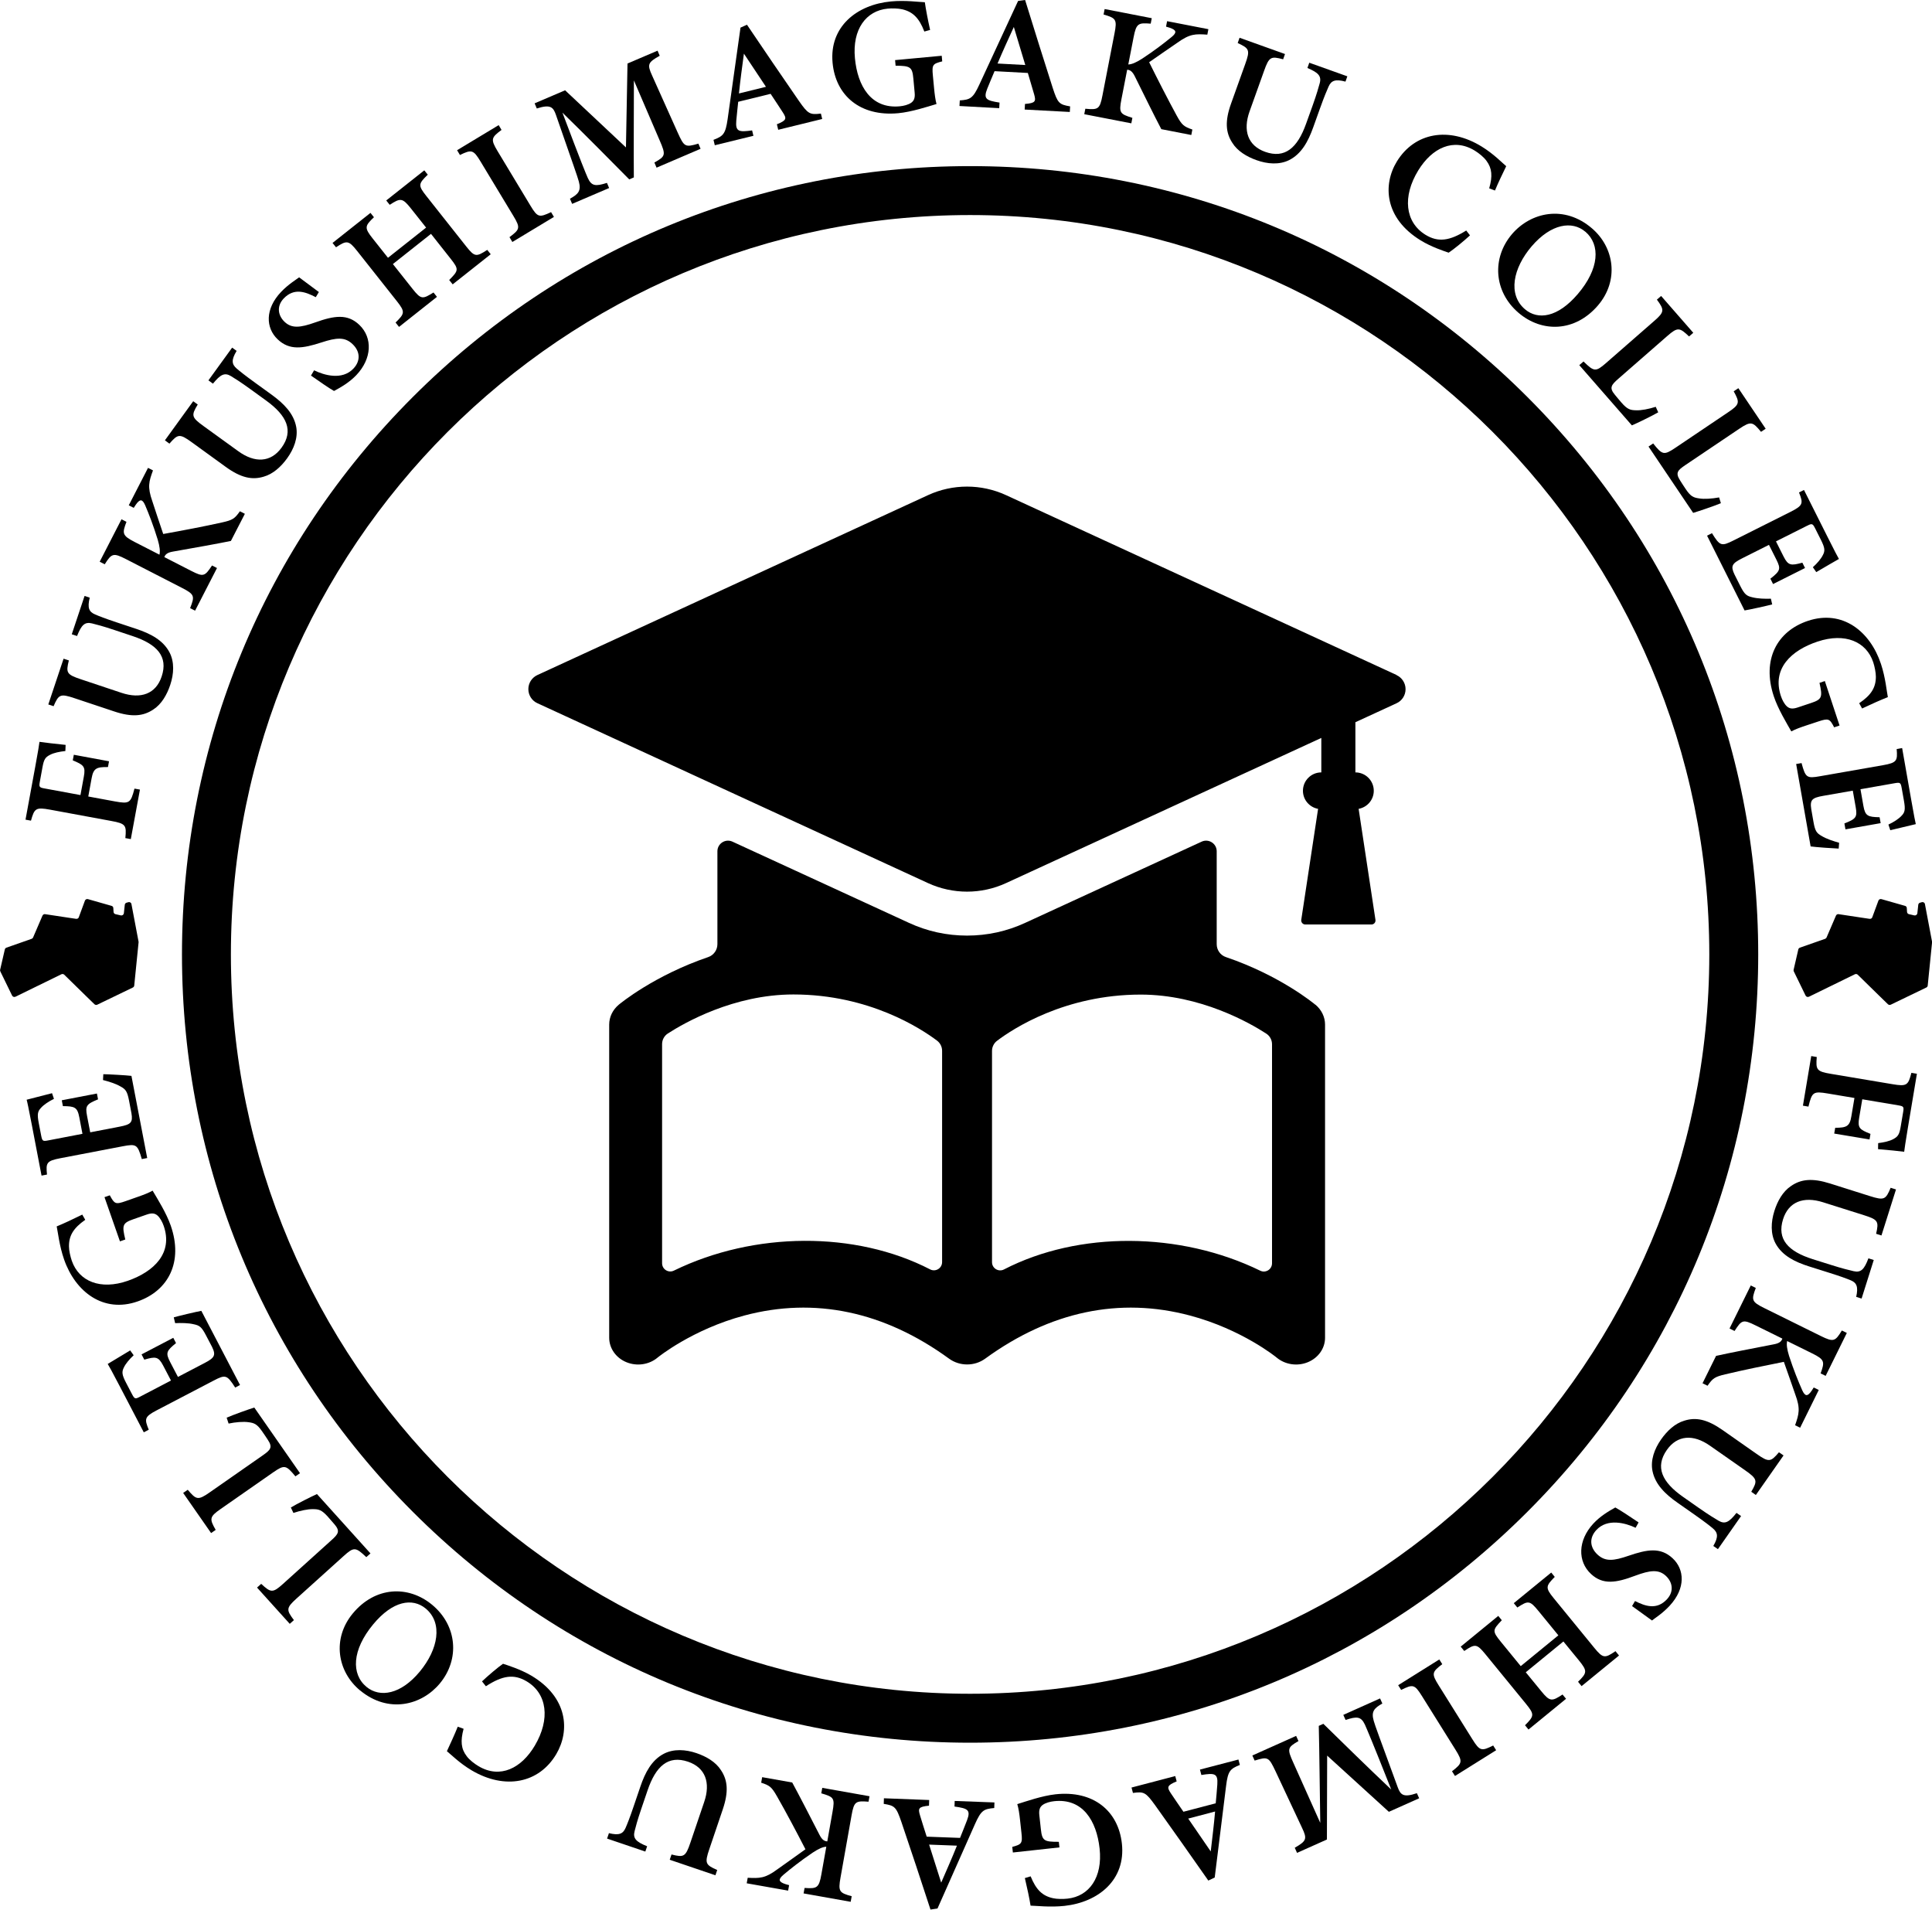
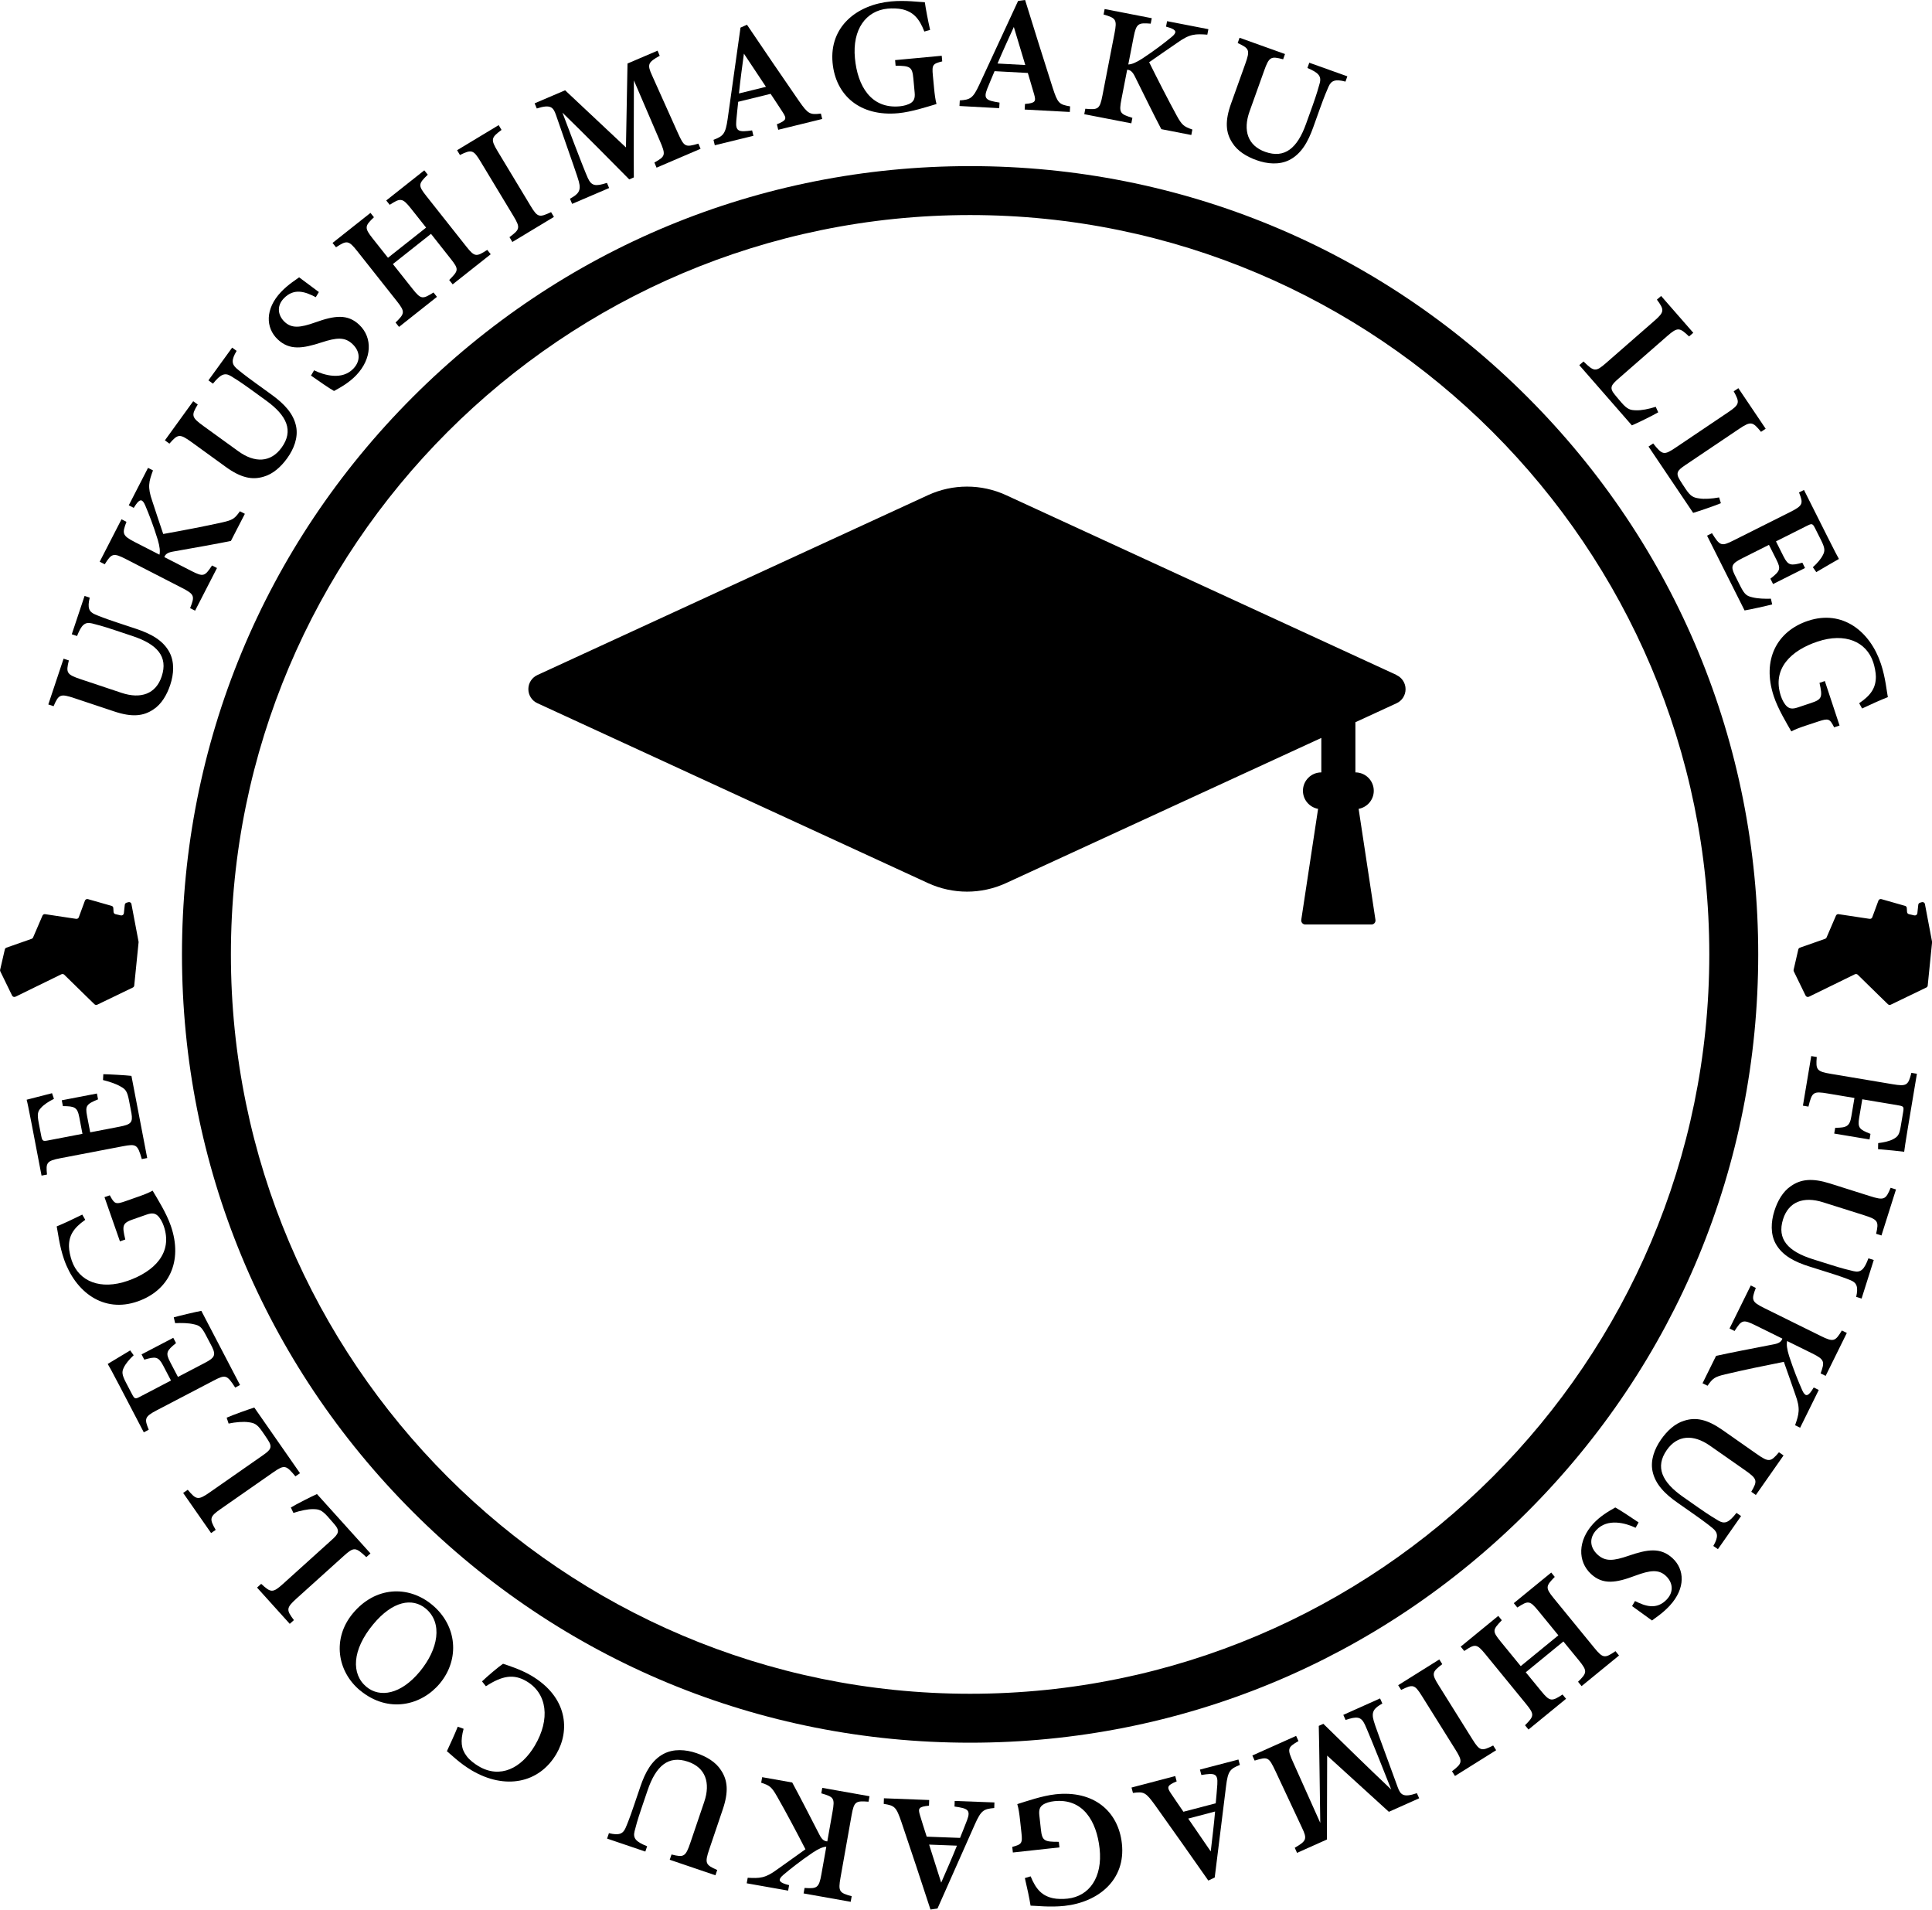
<svg xmlns="http://www.w3.org/2000/svg" id="_レイヤー_2" viewBox="0 0 311.18 307.51">
  <g id="bg">
    <path d="M224.95,108.7l-62.92-28.97c-3.98-1.83-8.57-1.83-12.55,0l-62.92,28.97c-.89.41-1.46,1.29-1.46,2.27s.57,1.87,1.46,2.27l62.92,28.97c3.99,1.83,8.57,1.83,12.55,0l50.79-23.38v5.55c-1.64,0-2.96,1.33-2.96,2.96,0,1.46,1.06,2.66,2.44,2.91l-2.71,17.87c-.06.39.25.75.64.75h10.67c.4,0,.7-.35.64-.75l-2.71-17.87c1.38-.25,2.44-1.45,2.44-2.91,0-1.63-1.32-2.96-2.96-2.96v-8.08l6.62-3.05c.89-.4,1.46-1.29,1.46-2.27s-.57-1.86-1.46-2.27Z" />
    <path d="M156.25,280.63c-33.91,0-65.78-13.2-89.76-37.18-23.97-23.97-37.18-55.85-37.18-89.76s13.2-65.78,37.18-89.76c23.97-23.97,55.85-37.18,89.76-37.18s65.78,13.2,89.76,37.18c23.97,23.97,37.18,55.85,37.18,89.76s-13.2,65.78-37.18,89.76c-23.97,23.97-55.85,37.18-89.76,37.18ZM156.25,34.63c-65.65,0-119.06,53.41-119.06,119.06s53.41,119.06,119.06,119.06,119.06-53.41,119.06-119.06-53.41-119.06-119.06-119.06Z" />
-     <path d="M10.52,120.94c-.95.1-1.86.29-2.46.61-.78.4-.99.73-1.23,2.06l-.41,2.25c-.15.84-.11.95.73,1.1l5.81,1.07.54-2.95c.31-1.66-.03-1.91-1.78-2.64l.17-.9,5.67,1.05-.17.93c-1.85-.03-2.34.21-2.63,1.79l-.54,2.95,4.28.79c2.36.43,2.55.27,3.16-2.06l.88.16-1.47,7.97-.88-.16c.2-2.06.08-2.33-2.27-2.76l-9.86-1.82c-2.3-.42-2.52-.21-3.07,1.77l-.88-.16,1.59-8.65c.42-2.28.61-3.44.66-3.88.62.09,2.74.35,4.21.49l-.04.97Z" />
    <path d="M14.45,96.25c-.4,1.65-.11,2.28.86,2.69.67.29,1.58.65,3.54,1.3l3.1,1.03c2.31.77,4.3,1.81,5.34,3.76.83,1.57.72,3.49.13,5.26-.53,1.59-1.41,3.11-2.71,3.95-1.62,1.1-3.46,1.28-6.33.32l-6.39-2.13c-2.3-.77-2.54-.6-3.36,1.29l-.85-.28,2.46-7.37.85.28c-.49,1.99-.37,2.26,1.92,3.03l6.56,2.19c3.12,1.04,5.54.17,6.47-2.64,1.07-3.2-.73-5.18-4.65-6.49l-2.94-.98c-1.94-.65-2.89-.88-3.63-1.07-1.18-.29-1.71.27-2.41,2.03l-.85-.28,2.06-6.17.85.28Z" />
    <path d="M16.05,90.47l3.52-6.85.8.41c-.7,1.85-.72,2.2,1.31,3.24l4,2.05c.14-.54.05-1.3-.27-2.4-.69-2.26-1.45-4.2-2.03-5.56-.44-1.01-.84-1.06-1.52-.07l-.32.49-.8-.41,3.1-6.03.8.41c-.65,1.79-.93,2.63-.1,4.98.43,1.29,1.11,3.41,1.75,5.26,2.91-.52,6.7-1.24,9.47-1.86,1.7-.38,2.03-.59,2.88-1.8l.8.41-2.25,4.37c-2.25.46-5.95,1.12-9.32,1.71-.96.16-1.26.49-1.4.89l4.29,2.2c2.02,1.04,2.22.91,3.39-.85l.8.41-3.53,6.87-.8-.41c.76-1.92.74-2.21-1.29-3.25l-9.05-4.65c-2.03-1.04-2.31-.92-3.41.84l-.8-.41Z" />
    <path d="M38.11,56.51c-.88,1.45-.79,2.14,0,2.83.56.48,1.32,1.09,2.99,2.3l2.64,1.91c1.97,1.43,3.56,3.02,3.97,5.19.32,1.75-.37,3.55-1.46,5.06-.98,1.36-2.28,2.54-3.78,2.96-1.87.57-3.69.18-6.13-1.59l-5.45-3.95c-1.96-1.42-2.24-1.34-3.6.22l-.73-.53,4.56-6.3.73.53c-1.06,1.75-1.04,2.05.93,3.47l5.6,4.05c2.66,1.93,5.23,1.83,6.97-.57,1.98-2.73.86-5.17-2.49-7.59l-2.51-1.82c-1.66-1.2-2.49-1.71-3.14-2.11-1.04-.63-1.71-.26-2.91,1.21l-.73-.53,3.82-5.27.73.53Z" />
    <path d="M50.85,47.85c-1.59-.82-3.45-1.57-5.15.21-1.19,1.25-.92,2.76.13,3.76,1.15,1.1,2.52.96,4.94.1,3.12-1.12,5.22-1.4,7.1.39,2.18,2.08,2.04,5.45-.48,8.1-1.15,1.2-2.48,1.95-3.59,2.55-.6-.32-2.63-1.71-3.71-2.48l.5-.85c1.6.79,4.5,1.65,6.33-.27,1.19-1.25,1.1-2.78-.14-3.95-1.24-1.18-2.57-1.06-5.02-.26-2.99.97-5.13,1.32-7.05-.52-1.91-1.82-2.06-4.87.57-7.63,1.18-1.24,2.44-1.98,2.9-2.34.78.59,1.8,1.35,3.18,2.37l-.5.83Z" />
    <path d="M68.9,28.13c-1.53,1.48-1.59,1.72-.22,3.45l6.41,8.1c1.37,1.73,1.63,1.7,3.39.56l.56.7-6.13,4.85-.56-.7c1.51-1.53,1.6-1.7.23-3.43l-3.16-4-6.14,4.86,3.17,4c1.37,1.73,1.62,1.67,3.37.58l.56.7-6.11,4.84-.56-.7c1.45-1.43,1.6-1.69.22-3.43l-6.41-8.1c-1.37-1.73-1.67-1.73-3.4-.59l-.56-.7,6.11-4.84.56.7c-1.5,1.42-1.56,1.71-.19,3.44l2.45,3.09,6.14-4.86-2.45-3.09c-1.37-1.73-1.69-1.69-3.41-.58l-.56-.7,6.13-4.85.56.7Z" />
    <path d="M82.52,38.96l-.46-.77c1.67-1.25,1.79-1.49.64-3.4l-5.3-8.78c-1.16-1.93-1.46-1.95-3.32-1.05l-.46-.77,6.7-4.04.46.77c-1.66,1.24-1.79,1.5-.63,3.43l5.3,8.79c1.15,1.91,1.42,1.9,3.31,1.02l.46.77-6.7,4.04Z" />
    <path d="M105.75,27l-.35-.83c1.82-1.01,1.86-1.22.85-3.56l-4.15-9.66c0,5.08-.05,11.55-.01,15.62l-.74.32c-2.76-2.8-7.12-7.2-10.76-10.75,3.06,8.12,3.76,9.78,4.08,10.51.6,1.32,1.25,1.39,3.09.8l.35.83-5.96,2.55-.35-.83c1.34-.73,1.84-1.27,1.43-2.77-.25-.9-.7-2.14-3.69-10.74-.43-1.24-.88-1.73-3.08-1.02l-.35-.83,4.91-2.1,9.8,9.2.25-13.51,4.84-2.07.35.82c-1.91,1.07-2.06,1.38-1.21,3.22l4.11,9.16c1.05,2.32,1.19,2.39,3.33,1.77l.35.83-7.09,3.04Z" />
    <path d="M125.34,20.88l-.21-.87c1.59-.63,1.59-.92.97-1.89-.49-.78-1.24-1.88-1.98-3.01l-5.22,1.28c-.1,1.01-.23,2.09-.31,3.05-.15,1.78.43,1.85,2.55,1.56l.21.87-6.22,1.52-.21-.87c1.57-.61,1.93-.92,2.28-3.36l2.07-14.71,1.04-.47c2.73,4.06,5.64,8.31,8.37,12.27,1.48,2.12,1.76,2.25,3.54,2.04l.21.87-7.09,1.74ZM119.82,8.64c-.29,2.17-.59,4.31-.8,6.41l4.35-1.07-3.55-5.34Z" />
    <path d="M151.77,9.88c-1.53.39-1.68.53-1.52,2.24l.2,2.1c.09.94.2,1.83.39,2.53-1.42.42-4.01,1.28-6.17,1.48-6.14.57-10.08-2.86-10.57-8.12-.54-5.82,3.91-9.36,9.41-9.88,2.33-.22,4.59.11,5.45.13.15,1.09.51,2.95.85,4.46l-.93.26c-.84-2.19-1.85-3.18-3.55-3.58-.63-.15-1.65-.18-2.35-.11-3.49.33-5.72,3.33-5.28,7.98.42,4.49,2.6,8.18,7.21,7.75.66-.06,1.38-.25,1.85-.57.43-.31.65-.73.56-1.64l-.21-2.27c-.17-1.88-.51-2.04-2.86-2.06l-.08-.9,7.51-.7.08.9Z" />
    <path d="M165.04,17.64l.05-.9c1.7-.14,1.79-.42,1.48-1.53-.25-.89-.64-2.16-1.02-3.46l-5.36-.29c-.39.93-.82,1.93-1.18,2.83-.66,1.66-.13,1.9,1.98,2.23l-.05.9-6.4-.35.05-.9c1.68-.12,2.12-.32,3.15-2.55L163.98.15l1.13-.15c1.44,4.67,2.99,9.59,4.45,14.16.8,2.46,1.03,2.67,2.8,2.97l-.05.9-7.29-.39ZM163.3,4.33c-.91,2-1.81,3.95-2.63,5.9l4.47.24-1.85-6.14Z" />
    <path d="M177.94,1.46l7.57,1.47-.17.88c-1.97-.16-2.32-.07-2.75,2.16l-.86,4.41c.56-.01,1.26-.31,2.23-.93,1.98-1.3,3.63-2.57,4.77-3.51.84-.7.79-1.1-.35-1.48l-.57-.17.17-.88,6.65,1.29-.17.88c-1.9-.13-2.79-.16-4.81,1.29-1.12.78-2.96,2.02-4.56,3.15,1.31,2.65,3.07,6.09,4.43,8.58.84,1.53,1.14,1.78,2.53,2.26l-.17.88-4.83-.94c-1.07-2.03-2.73-5.4-4.25-8.47-.42-.87-.82-1.08-1.25-1.1l-.92,4.73c-.43,2.23-.25,2.39,1.76,3.02l-.17.88-7.58-1.47.17-.88c2.06.19,2.33.09,2.76-2.14l1.94-9.99c.44-2.24.24-2.47-1.76-3.04l.17-.88Z" />
    <path d="M216.7,13.14c-1.64-.44-2.28-.16-2.71.8-.3.67-.68,1.57-1.38,3.51l-1.1,3.07c-.82,2.29-1.9,4.27-3.87,5.26-1.59.79-3.51.64-5.26.01-1.58-.56-3.08-1.47-3.9-2.8-1.07-1.64-1.21-3.49-.19-6.33l2.27-6.34c.82-2.28.66-2.52-1.21-3.39l.3-.85,7.32,2.62-.3.85c-1.97-.53-2.26-.42-3.07,1.86l-2.33,6.51c-1.11,3.1-.29,5.53,2.5,6.53,3.18,1.13,5.2-.62,6.59-4.51l1.05-2.92c.69-1.93.94-2.87,1.15-3.61.32-1.17-.23-1.72-1.98-2.46l.3-.85,6.13,2.19-.3.85Z" />
-     <path d="M236.77,37.9c-1,.92-2.62,2.25-3.44,2.79-.7-.24-2.79-.92-4.51-1.98-5.85-3.59-6.11-8.98-3.83-12.71,2.86-4.66,8.36-5.66,13.66-2.4,1.96,1.2,3.37,2.69,3.95,3.16-.54,1.11-1.34,2.77-1.81,3.92l-.93-.35c.56-1.96.46-3.22-.43-4.42-.41-.58-1.19-1.22-1.89-1.65-3.44-2.11-6.88-.44-9.1,3.17-2.59,4.22-2.13,8.36,1.16,10.38,2.04,1.25,3.89.98,6.56-.69l.61.79Z" />
-     <path d="M256.41,36.77c3.63,3.11,4.38,8.42.97,12.41-3.69,4.31-9.02,4.42-12.8,1.19-3.98-3.4-4.34-8.82-1.04-12.68,3-3.5,8.39-4.76,12.87-.92ZM255.35,37.32c-2.13-1.82-5.52-1.3-8.64,2.33-3.02,3.53-3.88,7.76-1.1,10.14,2.1,1.8,5.29,1.34,8.51-2.43,3.49-4.08,3.68-7.95,1.23-10.05Z" />
    <path d="M267.08,66.4c-.9.53-3.51,1.8-4.24,2.1l-8.47-9.7.68-.59c1.7,1.66,1.96,1.71,3.65.23l7.73-6.75c1.69-1.47,1.65-1.79.44-3.44l.68-.59,5.18,5.93-.68.59c-1.52-1.44-1.82-1.55-3.51-.07l-7.89,6.89c-1.14,1-1.49,1.45-.54,2.58.02.05.97,1.15,1.05,1.25.96,1.1,1.42,1.22,2.36,1.24.81.04,2.07-.21,3.16-.56l.41.9Z" />
    <path d="M277.18,81.03c-.96.41-3.71,1.34-4.47,1.56l-7.19-10.68.75-.5c1.48,1.86,1.73,1.94,3.59.69l8.51-5.73c1.86-1.25,1.86-1.57.87-3.36l.75-.5,4.4,6.53-.75.5c-1.33-1.62-1.61-1.76-3.48-.51l-8.69,5.85c-1.26.85-1.66,1.25-.86,2.49.01.05.82,1.26.89,1.37.81,1.21,1.25,1.39,2.18,1.52.8.14,2.08.05,3.21-.16l.29.94Z" />
    <path d="M285.44,97.33c-.7.19-3.65.85-4.45.97l-6.04-12.04.79-.4c1.29,2.08,1.52,2.15,3.49,1.16l9.17-4.6c2.05-1.03,2.05-1.37,1.36-3.12l.8-.4,3.79,7.55c1.2,2.4,1.66,3.25,1.84,3.56-.47.27-2.31,1.32-3.65,2.12l-.55-.79c.7-.62,1.33-1.37,1.61-1.95.38-.7.33-1.17-.31-2.45l-.9-1.79c-.42-.84-.52-.89-1.28-.51l-5.06,2.54,1.22,2.43c.75,1.49,1.2,1.5,3.03,1l.43.86-5.15,2.58-.43-.86c1.56-1.23,1.73-1.55.98-3.04l-1.21-2.41-4.3,2.16c-1.65.83-1.91,1.23-1.25,2.61l.94,1.87c.69,1.37,1.03,1.59,1.92,1.8.89.23,2.05.26,3,.23l.21.92Z" />
    <path d="M295.43,117.14c-.72-1.4-.89-1.51-2.53-.97l-2,.66c-.9.3-1.74.6-2.38.95-.73-1.29-2.15-3.61-2.83-5.68-1.94-5.85.51-10.47,5.53-12.13,5.55-1.84,10,1.7,11.74,6.95.74,2.23.93,4.5,1.11,5.34-1.03.4-2.75,1.16-4.15,1.83l-.47-.85c1.94-1.31,2.68-2.51,2.69-4.26,0-.65-.2-1.65-.42-2.32-1.1-3.33-4.53-4.82-8.96-3.35-4.28,1.42-7.38,4.37-5.92,8.77.21.63.55,1.29.97,1.67.4.35.85.47,1.72.18l2.16-.72c1.79-.59,1.88-.95,1.37-3.25l.86-.29,2.37,7.16-.86.29Z" />
-     <path d="M296.17,136.65c-.72-.02-3.74-.23-4.54-.35l-2.33-13.27.87-.15c.64,2.36.83,2.5,3.01,2.11l10.11-1.77c2.26-.4,2.35-.73,2.2-2.6l.88-.16,1.46,8.32c.46,2.64.66,3.59.74,3.93-.53.12-2.59.61-4.11.98l-.3-.91c.85-.39,1.67-.93,2.1-1.4.56-.56.65-1.02.4-2.44l-.35-1.97c-.16-.93-.24-1-1.08-.86l-5.57.98.47,2.68c.29,1.64.72,1.79,2.61,1.83l.17.95-5.67,1-.17-.95c1.85-.73,2.11-.99,1.82-2.63l-.47-2.65-4.74.83c-1.81.32-2.18.63-1.95,2.14l.36,2.06c.26,1.51.53,1.82,1.32,2.27.79.48,1.89.83,2.81,1.09l-.07.94Z" />
    <path d="M302.5,184.08c.95-.12,1.86-.32,2.45-.65.77-.42.98-.75,1.2-2.08l.38-2.26c.14-.84.1-.95-.75-1.09l-5.83-.98-.5,2.96c-.28,1.66.06,1.91,1.82,2.61l-.15.9-5.69-.95.16-.93c1.85,0,2.34-.25,2.6-1.84l.5-2.96-4.29-.72c-2.36-.4-2.55-.23-3.12,2.11l-.89-.15,1.34-7.99.89.15c-.17,2.06-.04,2.33,2.31,2.72l9.89,1.66c2.31.39,2.53.17,3.04-1.83l.89.15-1.45,8.67c-.38,2.29-.55,3.45-.6,3.89-.62-.08-2.75-.31-4.21-.42l.02-.97Z" />
    <path d="M298.97,208.84c.37-1.65.07-2.28-.9-2.68-.68-.28-1.59-.62-3.56-1.24l-3.11-.98c-2.32-.73-4.33-1.74-5.4-3.67-.85-1.56-.77-3.48-.21-5.26.5-1.6,1.36-3.13,2.65-4,1.6-1.13,3.44-1.34,6.32-.43l6.42,2.03c2.31.73,2.55.56,3.34-1.34l.86.27-2.34,7.41-.86-.27c.45-1.99.34-2.27-1.97-3l-6.59-2.08c-3.14-.99-5.54-.08-6.43,2.74-1.01,3.22.82,5.17,4.76,6.42l2.96.93c1.95.62,2.9.83,3.65,1.01,1.18.27,1.71-.29,2.38-2.07l.86.27-1.96,6.21-.86-.27Z" />
    <path d="M297.46,214.65l-3.41,6.91-.81-.4c.67-1.86.68-2.22-1.36-3.22l-4.03-1.99c-.13.54-.03,1.3.31,2.4.73,2.25,1.52,4.18,2.12,5.53.46,1,.86,1.05,1.53.05l.32-.5.81.4-3,6.08-.81-.4c.62-1.8.89-2.65.02-4.98-.45-1.29-1.17-3.39-1.83-5.23-2.9.57-6.68,1.35-9.44,2.01-1.69.4-2.02.63-2.85,1.84l-.81-.4,2.18-4.41c2.24-.5,5.93-1.21,9.29-1.86.95-.17,1.25-.51,1.39-.92l-4.32-2.13c-2.04-1.01-2.24-.88-3.38.9l-.81-.4,3.42-6.93.81.4c-.73,1.93-.7,2.22,1.34,3.23l9.13,4.51c2.05,1.01,2.32.88,3.39-.89l.81.4Z" />
    <path d="M275.95,248.96c.85-1.46.75-2.15-.05-2.83-.56-.47-1.33-1.07-3.02-2.26l-2.67-1.87c-1.99-1.39-3.61-2.96-4.05-5.12-.35-1.74.31-3.55,1.38-5.08.96-1.37,2.23-2.58,3.73-3.02,1.87-.6,3.68-.24,6.16,1.49l5.51,3.86c1.98,1.39,2.26,1.3,3.59-.27l.74.51-4.46,6.37-.74-.52c1.03-1.76,1-2.06-.98-3.45l-5.66-3.96c-2.69-1.89-5.26-1.74-6.96.68-1.93,2.76-.77,5.18,2.61,7.55l2.54,1.78c1.68,1.17,2.52,1.67,3.18,2.06,1.05.62,1.72.23,2.89-1.26l.74.51-3.73,5.33-.74-.51Z" />
    <path d="M263.35,257.82c1.6.8,3.48,1.51,5.15-.3,1.17-1.27.88-2.77-.19-3.76-1.17-1.08-2.54-.91-4.94-.02-3.1,1.17-5.2,1.49-7.1-.27-2.21-2.04-2.13-5.42.35-8.11,1.13-1.22,2.45-1.99,3.55-2.61.6.31,2.66,1.66,3.75,2.41l-.48.86c-1.62-.77-4.53-1.58-6.33.37-1.17,1.27-1.05,2.79.2,3.95,1.26,1.16,2.58,1.02,5.02.18,2.98-1.02,5.11-1.4,7.06.4,1.94,1.79,2.14,4.83-.45,7.64-1.16,1.26-2.41,2.02-2.86,2.39-.79-.58-1.83-1.33-3.21-2.32l.49-.84Z" />
    <path d="M245.62,277.83c1.5-1.5,1.56-1.74.16-3.46l-6.54-8c-1.4-1.71-1.66-1.67-3.4-.51l-.57-.7,6.05-4.95.57.7c-1.48,1.56-1.58,1.72-.18,3.44l3.23,3.95,6.06-4.96-3.23-3.95c-1.4-1.71-1.64-1.65-3.38-.53l-.57-.7,6.03-4.93.57.7c-1.43,1.46-1.57,1.72-.17,3.43l6.54,8c1.4,1.71,1.7,1.7,3.41.53l.57.7-6.03,4.93-.57-.7c1.47-1.44,1.53-1.73.14-3.44l-2.5-3.05-6.06,4.96,2.5,3.05c1.39,1.71,1.71,1.66,3.42.53l.57.69-6.05,4.95-.57-.7Z" />
    <path d="M231.82,267.22l.48.76c-1.65,1.27-1.77,1.51-.58,3.41l5.44,8.7c1.19,1.91,1.49,1.92,3.34.99l.48.76-6.63,4.15-.48-.76c1.64-1.27,1.77-1.53.58-3.44l-5.44-8.7c-1.18-1.89-1.45-1.88-3.33-.96l-.48-.76,6.63-4.15Z" />
    <path d="M208.77,279.55l.37.82c-1.81,1.04-1.84,1.25-.79,3.57l4.3,9.6c-.08-5.08-.14-11.55-.24-15.62l.74-.33c2.81,2.75,7.23,7.09,10.93,10.58-3.19-8.07-3.92-9.72-4.24-10.45-.62-1.31-1.27-1.37-3.11-.75l-.37-.82,5.92-2.65.37.82c-1.33.75-1.82,1.3-1.39,2.79.26.9.73,2.13,3.86,10.68.45,1.23.9,1.72,3.09.97l.37.82-4.88,2.18-9.94-9.05-.04,13.51-4.81,2.15-.37-.82c1.89-1.1,2.04-1.41,1.16-3.24l-4.26-9.09c-1.09-2.3-1.22-2.37-3.36-1.71l-.37-.82,7.04-3.15Z" />
    <path d="M189.29,285.99l.23.87c-1.58.65-1.58.94-.94,1.91.51.78,1.27,1.86,2.03,2.98l5.2-1.36c.09-1.01.2-2.09.26-3.05.12-1.78-.46-1.85-2.57-1.51l-.23-.87,6.2-1.62.23.87c-1.56.63-1.92.95-2.22,3.39l-1.83,14.74-1.03.49c-2.8-4.01-5.78-8.22-8.57-12.13-1.52-2.1-1.8-2.22-3.57-1.98l-.23-.87,7.06-1.85ZM195.01,298.13c.25-2.18.52-4.31.7-6.42l-4.33,1.14,3.63,5.29Z" />
    <path d="M163.04,297.41c1.52-.41,1.67-.56,1.48-2.27l-.23-2.1c-.1-.94-.23-1.83-.44-2.52,1.42-.44,3.98-1.34,6.15-1.58,6.13-.67,10.13,2.69,10.7,7.95.63,5.81-3.75,9.42-9.26,10.02-2.33.25-4.59-.03-5.45-.04-.17-1.09-.56-2.94-.92-4.44l.93-.28c.88,2.17,1.9,3.15,3.6,3.52.63.15,1.66.15,2.35.07,3.49-.38,5.66-3.42,5.16-8.06-.49-4.49-2.73-8.13-7.33-7.63-.66.07-1.38.27-1.84.6-.42.31-.64.74-.54,1.65l.25,2.27c.2,1.87.54,2.03,2.89,2.02l.1.9-7.5.82-.1-.9Z" />
    <path d="M149.66,289.87l-.03.9c-1.7.17-1.78.44-1.45,1.55.26.89.67,2.15,1.08,3.44l5.37.2c.37-.94.79-1.94,1.13-2.85.63-1.67.1-1.9-2.02-2.2l.03-.9,6.4.24-.03.9c-1.68.15-2.11.35-3.11,2.6l-6.03,13.58-1.13.17c-1.51-4.65-3.14-9.54-4.68-14.09-.84-2.45-1.08-2.65-2.85-2.93l.03-.9,7.29.28ZM151.6,303.15c.87-2.01,1.75-3.98,2.53-5.94l-4.48-.17,1.94,6.11Z" />
    <path d="M137.02,306.25l-7.59-1.35.16-.88c1.98.13,2.32.03,2.71-2.21l.79-4.43c-.56.02-1.25.33-2.22.97-1.96,1.33-3.59,2.62-4.72,3.58-.83.72-.77,1.11.38,1.48l.57.16-.16.88-6.67-1.18.16-.89c1.9.09,2.79.12,4.79-1.37,1.11-.8,2.93-2.07,4.51-3.22-1.35-2.63-3.16-6.04-4.57-8.5-.86-1.51-1.17-1.77-2.56-2.22l.16-.89,4.84.86c1.1,2.02,2.82,5.36,4.38,8.4.43.87.84,1.06,1.27,1.08l.84-4.75c.4-2.24.22-2.39-1.81-2.99l.16-.88,7.61,1.35-.16.88c-2.06-.16-2.33-.05-2.73,2.19l-1.78,10.02c-.4,2.25-.2,2.47,1.8,3.01l-.16.88Z" />
    <path d="M98.06,295.19c1.65.41,2.28.12,2.7-.84.29-.67.66-1.58,1.32-3.53l1.05-3.09c.78-2.3,1.83-4.3,3.79-5.32,1.58-.82,3.5-.7,5.26-.1,1.59.54,3.1,1.42,3.94,2.74,1.09,1.62,1.26,3.47.29,6.33l-2.16,6.38c-.78,2.29-.62,2.54,1.27,3.37l-.29.85-7.36-2.5.29-.85c1.98.5,2.26.39,3.04-1.91l2.22-6.54c1.06-3.11.2-5.54-2.6-6.49-3.19-1.08-5.19.7-6.52,4.62l-1,2.94c-.66,1.94-.9,2.88-1.09,3.63-.3,1.18.26,1.71,2.02,2.43l-.29.85-6.16-2.09.29-.85Z" />
    <path d="M77.62,270.77c.99-.94,2.59-2.29,3.4-2.85.7.23,2.8.88,4.54,1.9,5.91,3.49,6.26,8.88,4.04,12.64-2.78,4.71-8.26,5.79-13.62,2.63-1.98-1.17-3.41-2.63-4-3.09.52-1.12,1.29-2.79,1.75-3.95l.94.34c-.53,1.97-.41,3.23.5,4.41.42.58,1.21,1.2,1.92,1.62,3.47,2.05,6.89.33,9.05-3.32,2.52-4.26,2-8.39-1.33-10.36-2.06-1.22-3.9-.92-6.55.8l-.62-.78Z" />
    <path d="M57.99,272.21c-3.68-3.05-4.52-8.35-1.17-12.39,3.62-4.37,8.95-4.57,12.78-1.4,4.03,3.34,4.49,8.75,1.25,12.66-2.94,3.55-8.31,4.89-12.85,1.13ZM59.03,271.64c2.16,1.79,5.54,1.22,8.59-2.47,2.96-3.58,3.75-7.82.94-10.15-2.13-1.76-5.31-1.25-8.46,2.56-3.42,4.13-3.55,8.01-1.07,10.06Z" />
    <path d="M46.84,242.76c.89-.55,3.48-1.85,4.21-2.17l8.62,9.56-.67.6c-1.72-1.63-1.99-1.68-3.65-.18l-7.62,6.87c-1.66,1.5-1.62,1.82-.39,3.45l-.67.6-5.27-5.84.67-.6c1.54,1.42,1.84,1.52,3.51.01l7.78-7.02c1.13-1.01,1.47-1.47.5-2.59-.02-.04-.99-1.14-1.07-1.23-.98-1.08-1.44-1.2-2.38-1.2-.81-.02-2.07.25-3.15.61l-.42-.89Z" />
    <path d="M36.51,228.29c.96-.43,3.68-1.4,4.45-1.63l7.36,10.57-.74.51c-1.51-1.83-1.76-1.91-3.6-.63l-8.42,5.87c-1.84,1.28-1.84,1.6-.82,3.38l-.74.51-4.5-6.46.74-.51c1.35,1.6,1.64,1.74,3.49.45l8.59-5.99c1.24-.87,1.64-1.28.82-2.5-.01-.05-.84-1.25-.91-1.35-.83-1.2-1.28-1.37-2.21-1.49-.8-.12-2.08-.02-3.2.22l-.31-.94Z" />
    <path d="M28,212.13c.69-.2,3.64-.91,4.43-1.04l6.23,11.94-.78.41c-1.32-2.06-1.55-2.13-3.51-1.1l-9.1,4.75c-2.03,1.06-2.02,1.4-1.31,3.14l-.8.42-3.91-7.49c-1.24-2.38-1.71-3.22-1.9-3.52.47-.27,2.28-1.36,3.62-2.18l.56.78c-.69.63-1.31,1.39-1.58,1.97-.36.71-.31,1.18.35,2.45l.93,1.78c.44.84.53.89,1.29.49l5.02-2.62-1.26-2.41c-.77-1.47-1.22-1.48-3.04-.95l-.44-.85,5.11-2.67.44.85c-1.54,1.25-1.71,1.58-.94,3.06l1.25,2.39,4.27-2.23c1.63-.85,1.89-1.26,1.21-2.63l-.97-1.85c-.71-1.36-1.05-1.58-1.95-1.77-.9-.22-2.05-.22-3.01-.18l-.22-.92Z" />
    <path d="M17.69,192.49c.75,1.39.92,1.5,2.54.93l1.99-.7c.89-.31,1.73-.63,2.36-.99.75,1.28,2.21,3.58,2.92,5.63,2.03,5.82-.34,10.47-5.33,12.21-5.51,1.93-10.03-1.53-11.85-6.76-.77-2.21-1-4.48-1.19-5.32,1.02-.41,2.73-1.21,4.12-1.9l.48.84c-1.92,1.34-2.64,2.56-2.62,4.3,0,.65.23,1.65.46,2.31,1.16,3.31,4.61,4.74,9.01,3.21,4.26-1.49,7.31-4.49,5.78-8.86-.22-.62-.57-1.28-1-1.66-.4-.34-.86-.45-1.72-.15l-2.15.75c-1.78.62-1.86.98-1.31,3.27l-.86.3-2.49-7.12.86-.3Z" />
    <path d="M16.63,172.98c.72,0,3.75.17,4.54.27l2.54,13.23-.87.17c-.68-2.35-.87-2.48-3.04-2.07l-10.08,1.93c-2.25.43-2.34.76-2.15,2.63l-.88.17-1.59-8.3c-.51-2.64-.71-3.58-.81-3.92.53-.13,2.58-.65,4.09-1.05l.31.91c-.84.41-1.65.95-2.08,1.44-.55.57-.64,1.04-.37,2.45l.38,1.97c.18.93.26,1,1.1.84l5.56-1.07-.51-2.67c-.31-1.63-.75-1.77-2.64-1.79l-.18-.94,5.66-1.09.18.94c-1.84.76-2.09,1.02-1.77,2.66l.51,2.65,4.73-.91c1.81-.35,2.17-.66,1.91-2.17l-.39-2.05c-.29-1.5-.56-1.81-1.36-2.25-.8-.47-1.9-.8-2.83-1.04l.05-.94Z" />
    <path d="M20.65,145.29l-.26.07c-.16.04-.27.18-.29.33l-.15,1.38c-.03.23-.26.39-.49.34h0s-.25-.06-.25-.06l-.61-.14c-.18-.04-.3-.19-.31-.36l-.04-.63c0-.16-.12-.31-.29-.35l-3.79-1.08c-.21-.06-.42.05-.49.24l-.99,2.68c-.06.18-.25.28-.44.25l-1.55-.23-.12-.02-3.31-.5c-.18-.03-.36.07-.43.24l-1.51,3.51c-.04.1-.13.18-.23.22l-4.06,1.42c-.13.05-.23.15-.26.28l-.76,3.29c-.02.08,0,.17.03.25l1.9,3.9c.1.2.34.28.55.18l3.21-1.57,1.64-.8,2.53-1.24c.16-.08.35-.05.47.07l3.38,3.31,1.13,1.1.35.34c.12.12.31.15.47.07l5.72-2.76c.12-.06.21-.18.22-.31l.7-6.95s0-.07,0-.11l-1.15-6.07c-.04-.23-.28-.37-.51-.3Z" />
    <path d="M309.52,145.29l-.26.07c-.16.04-.27.18-.29.33l-.15,1.38c-.03.23-.26.39-.49.34h0s-.25-.06-.25-.06l-.61-.14c-.18-.04-.3-.19-.31-.36l-.04-.63c0-.16-.12-.31-.29-.35l-3.79-1.08c-.21-.06-.42.05-.49.24l-.99,2.68c-.06.18-.25.28-.44.25l-1.55-.23-.12-.02-3.31-.5c-.18-.03-.36.07-.43.24l-1.51,3.51c-.04.1-.13.18-.23.22l-4.06,1.42c-.13.05-.23.15-.26.28l-.76,3.29c-.02.08,0,.17.03.25l1.9,3.9c.1.2.34.28.55.18l3.21-1.57,1.64-.8,2.53-1.24c.16-.08.35-.05.47.07l3.38,3.31,1.13,1.1.35.34c.12.12.31.15.47.07l5.72-2.76c.12-.06.21-.18.22-.31l.7-6.95s0-.07,0-.11l-1.15-6.07c-.04-.23-.28-.37-.51-.3Z" />
-     <path d="M211.87,161.8c-.25-.21-5.7-4.72-14.42-7.68-.89-.3-1.48-1.14-1.48-2.08v-14.96c0-1.24-1.29-2.07-2.42-1.55l-28.41,13.07c-2.96,1.37-6.12,2.06-9.38,2.06s-6.42-.69-9.38-2.06l-28.41-13.07c-1.13-.52-2.42.31-2.42,1.55v14.96c0,.94-.6,1.78-1.48,2.08-8.72,2.97-14.17,7.47-14.42,7.68-.97.82-1.53,1.97-1.53,3.19v50.43c0,1.7,1.09,3.25,2.78,3.94,1.69.69,3.66.4,5.02-.75.05-.04,5.57-4.53,13.97-6.77,11.31-3.01,22.51-.67,32.99,6.96.86.62,1.87.92,2.89.92s2.03-.3,2.89-.92c10.48-7.63,21.67-9.97,32.99-6.96,8.4,2.23,13.92,6.72,13.97,6.77,1.37,1.15,3.34,1.44,5.02.75,1.69-.69,2.78-2.23,2.78-3.94v-50.43c0-1.21-.56-2.37-1.53-3.19ZM151.74,203.24c0,.99-1.05,1.63-1.93,1.17-12.02-6.21-28.34-6.11-41.27.2-.88.43-1.9-.21-1.9-1.19v-35.28c0-.69.34-1.33.92-1.71,2.63-1.7,10.61-6.29,20.23-6.29,12.22,0,20.59,5.52,23.14,7.44.51.39.81.99.81,1.63v34.02ZM204.88,203.43c0,.98-1.02,1.62-1.9,1.19-12.93-6.31-29.24-6.41-41.27-.2-.88.46-1.93-.18-1.93-1.17v-34.02c0-.64.3-1.24.81-1.63,2.54-1.92,10.92-7.44,23.14-7.44,9.62,0,17.6,4.58,20.23,6.29.58.38.92,1.02.92,1.71v35.28Z" />
  </g>
</svg>